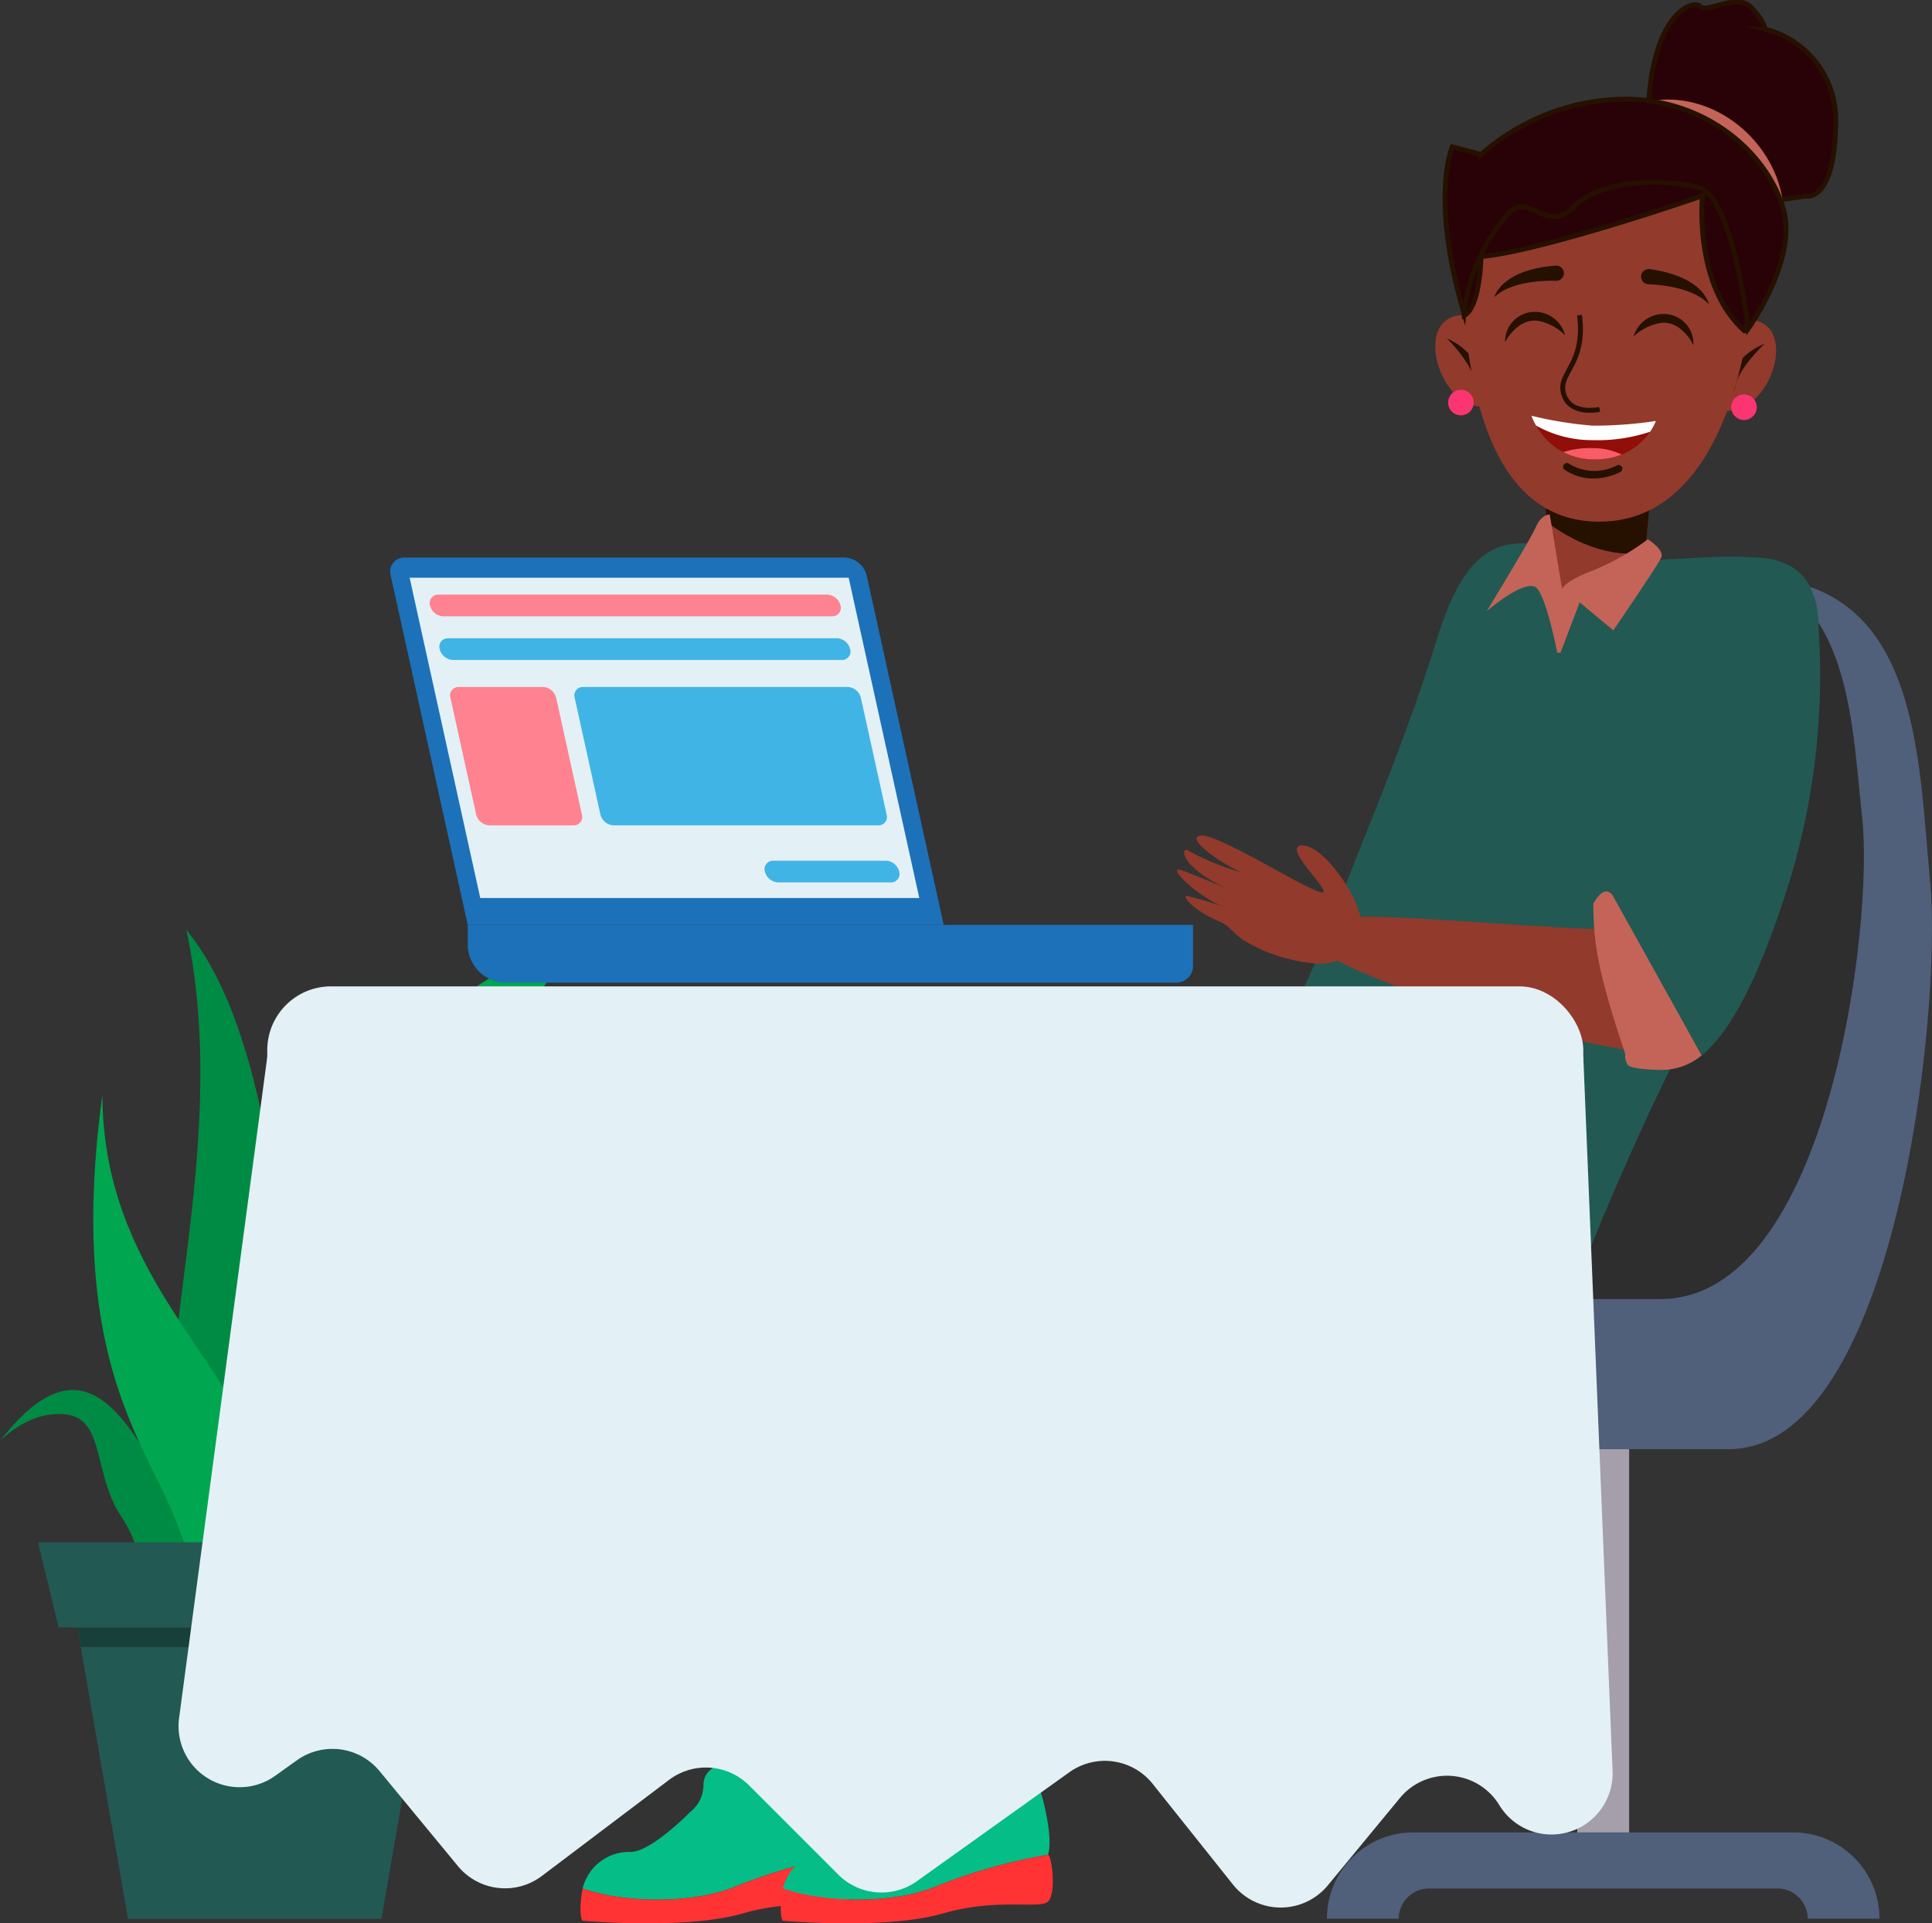
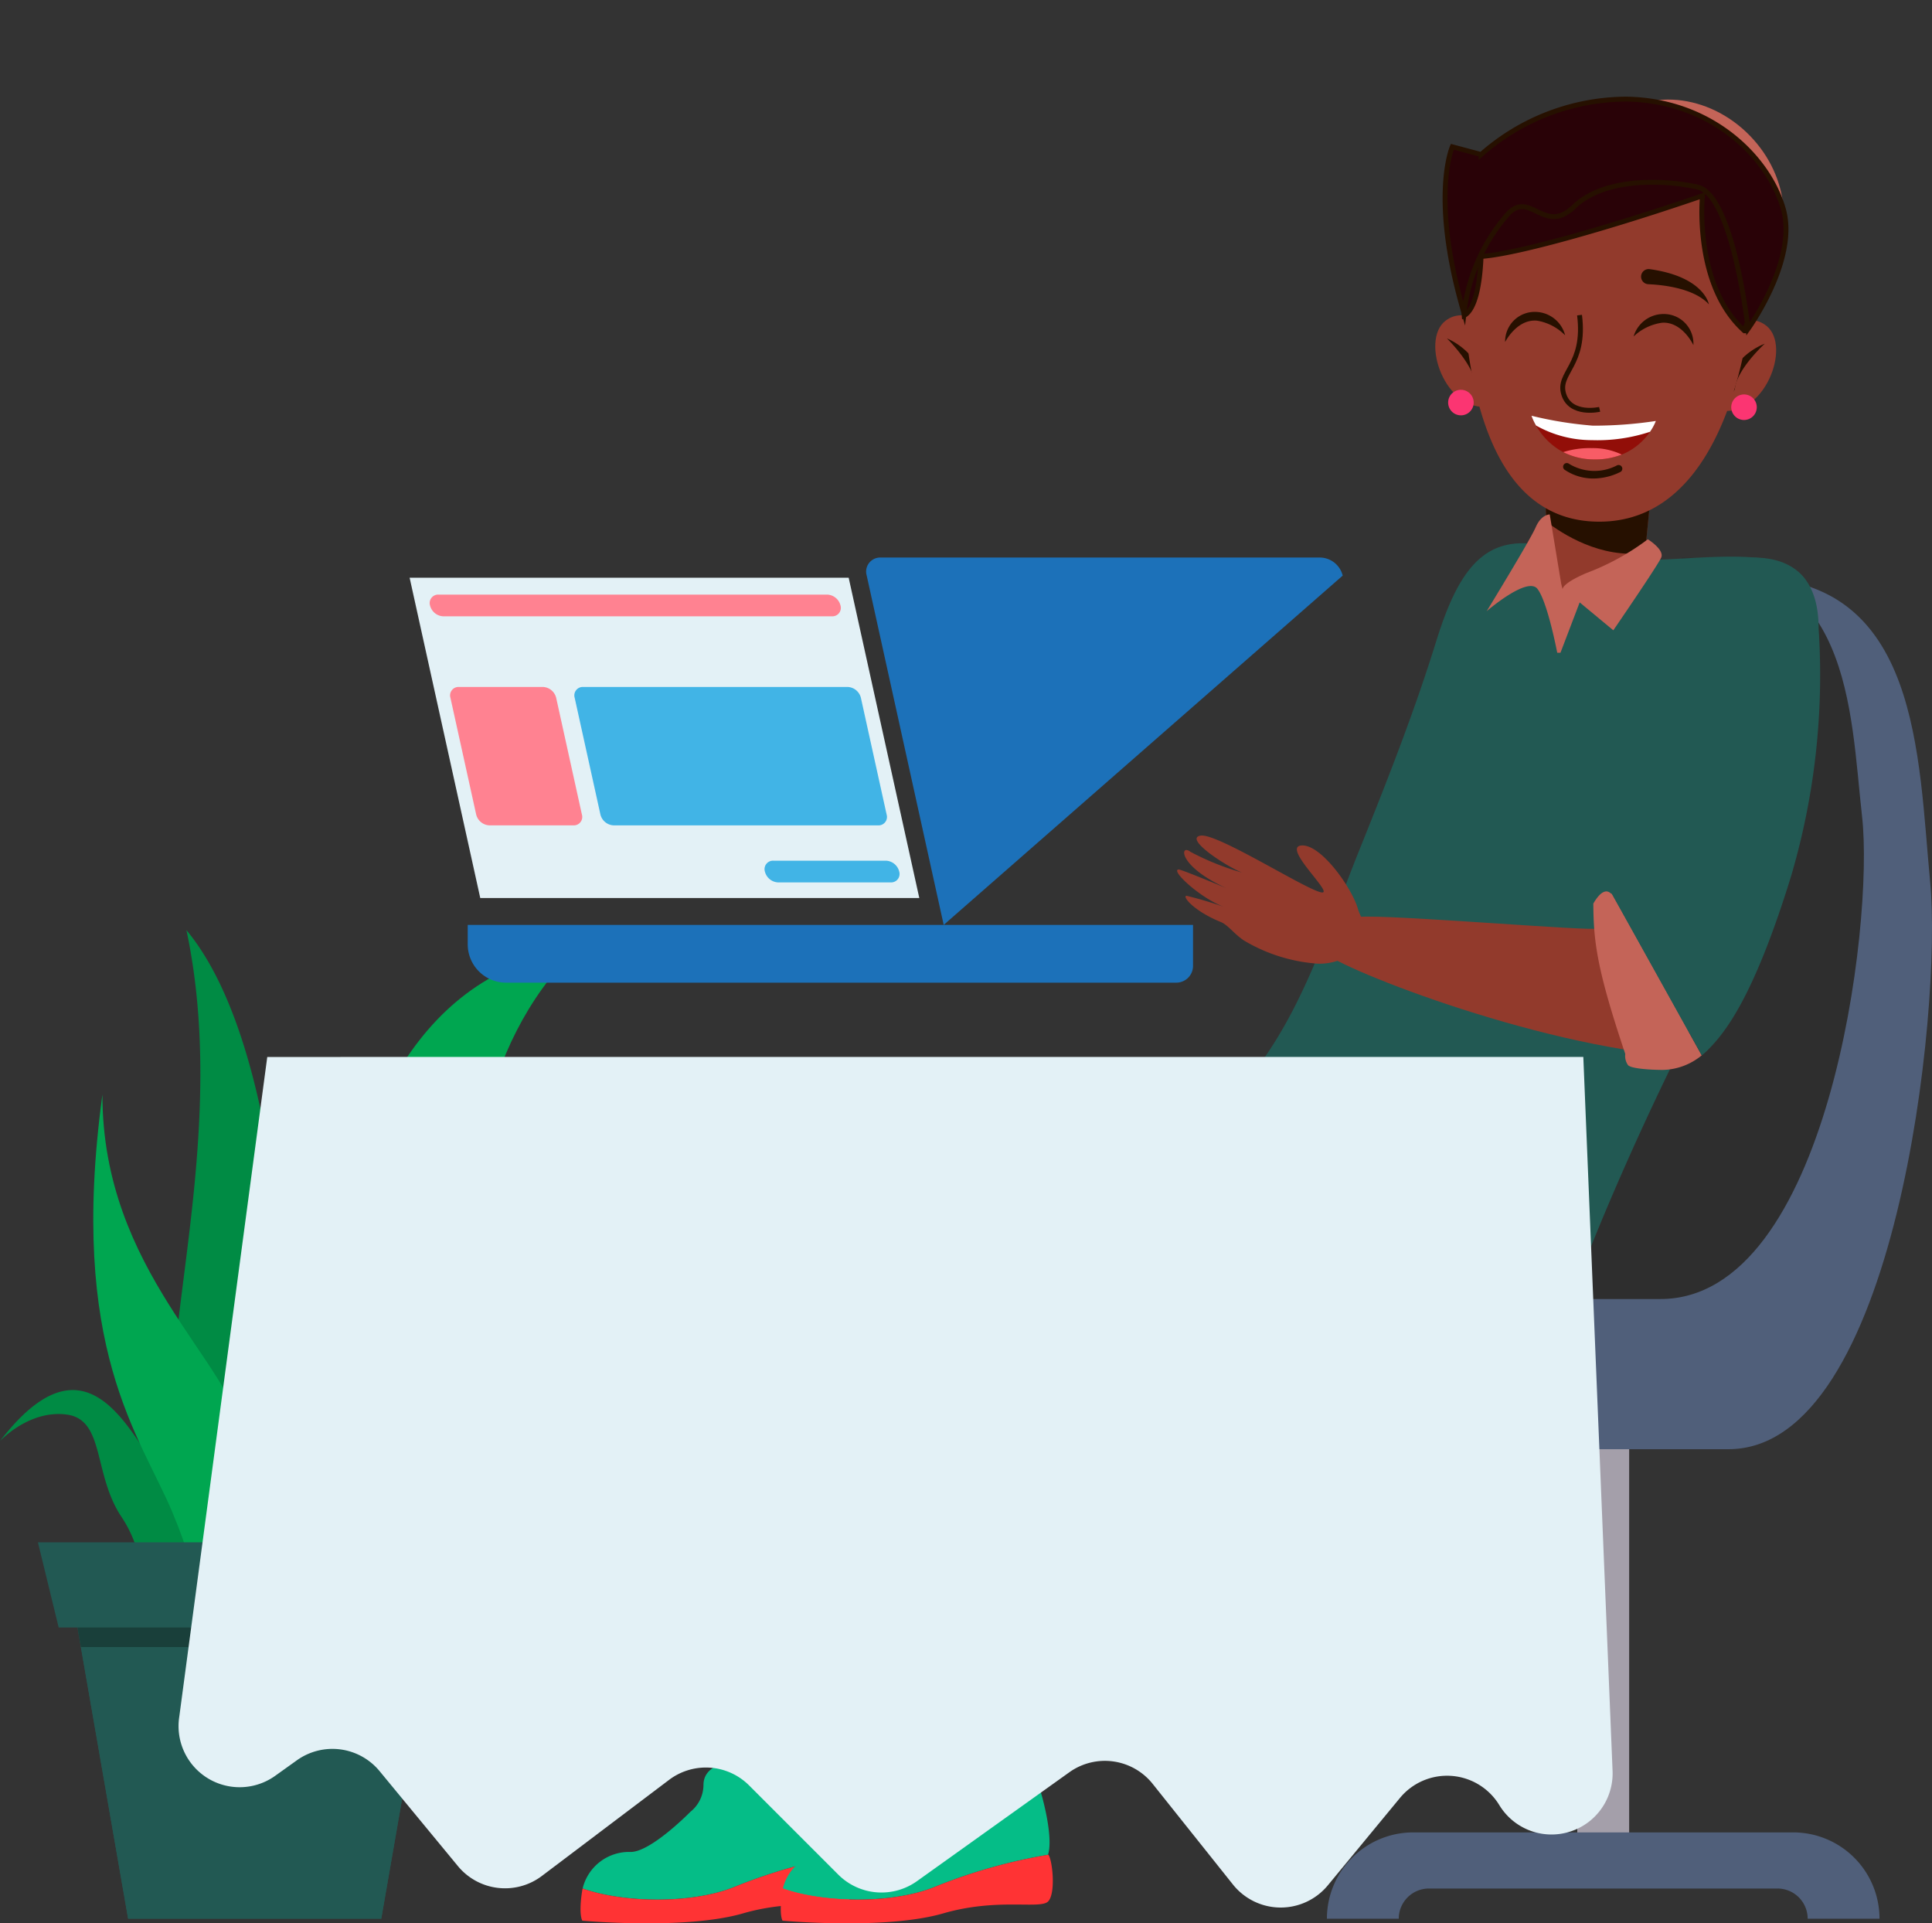
<svg xmlns="http://www.w3.org/2000/svg" width="175.667" height="174.853" viewBox="0 0 175.667 174.853">
  <rect x="0" y="0" width="175.667" height="174.853" fill="#333333" stroke="none" />
  <g id="Group_3798" data-name="Group 3798" transform="translate(-775 -2093.826)">
    <g id="Group_3797" data-name="Group 3797" transform="translate(786 2094)">
      <g id="Group_3767" data-name="Group 3767" transform="translate(109.65 124.8)">
        <rect id="Rectangle_138829" data-name="Rectangle 138829" width="4.717" height="42.551" transform="translate(22.764)" fill="#a49faa" style="isolation: isolate" />
        <path id="Path_8429" data-name="Path 8429" d="M2652.188,730.9h31.688a2.746,2.746,0,0,1,2.746,2.746h6.532a7.847,7.847,0,0,0-7.846-7.848h-34.551a7.848,7.848,0,0,0-7.848,7.848h6.532A2.746,2.746,0,0,1,2652.188,730.9Z" transform="translate(-2642.91 -684.185)" fill="#505f7a" />
      </g>
      <path id="Path_8430" data-name="Path 8430" d="M2680.656,622.785c15.427,0,15.27,16.193,16.368,27.7s-3.1,51.53-18.345,51.53h-28.894v-33.9Z" transform="translate(-2532.522 -570.439)" fill="#505f7a" style="isolation: isolate" />
      <g id="Group_3796" data-name="Group 3796" transform="translate(-11 84.381)">
        <path id="Path_8475" data-name="Path 8475" d="M2559.316,651.716c4.393,20.612-4.4,42.269,0,48.756a34.987,34.987,0,0,1,5.336,13.288l3.871-.474S2571.663,666.573,2559.316,651.716Z" transform="translate(-2542.366 -651.716)" fill="#008b44" style="isolation: isolate" />
-         <path id="Path_8476" data-name="Path 8476" d="M2567.83,708.953c-.043-8.37,5.189-12.765,14.709-16.74s9.522-8.37,9.522-8.37-1.674,11.613-9.522,14.333-8.474,10.777-8.474,10.777Z" transform="translate(-2541.316 -648.268)" fill="#008b44" style="isolation: isolate" />
        <path id="Path_8477" data-name="Path 8477" d="M2543.886,694.117c9.075-11.776,12.764,2.3,16.112,4.813s2.93,9.417,2.93,9.417h-6.174a11.187,11.187,0,0,0-1.884-7.429c-2.511-3.871-1.469-8.739-4.9-9.207S2543.886,694.117,2543.886,694.117Z" transform="translate(-2543.886 -647.663)" fill="#008b44" style="isolation: isolate" />
        <path id="Path_8478" data-name="Path 8478" d="M2566.009,713.065c-.941-14.439,3.348-8.266,5.336-26.785s8.894-31.075,22.495-32.958c-8.894,8.893-10.253,22.076-9.1,32.958s-11.928,12.764-13.916,20.3-1.361,6.488-1.361,6.488Z" transform="translate(-2541.526 -651.544)" fill="#00a650" style="isolation: isolate" />
        <path id="Path_8479" data-name="Path 8479" d="M2552.375,665.227c-3.138,23.123,3.427,30.97,6.369,37.981s2.106,9.1,2.106,9.1h3.311s2.653-8.057,1.292-15.485S2552.375,681.341,2552.375,665.227Z" transform="translate(-2543.064 -650.266)" fill="#00a650" style="isolation: isolate" />
        <path id="Path_8480" data-name="Path 8480" d="M2586.135,709.726h-37.248L2547,701.983h41.014Z" transform="translate(-2543.552 -646.322)" fill="#225953" />
        <path id="Path_8481" data-name="Path 8481" d="M2549.688,705.763l.364,2.09,4.86,27.938h23.018l4.859-27.938.363-2.09Z" transform="translate(-2543.263 -645.916)" fill="#225953" />
        <g id="Group_3795" data-name="Group 3795" transform="translate(7.045 63.404)">
          <path id="Path_8482" data-name="Path 8482" d="M2582.473,708.975h-32.225l.309,1.779h31.607Z" transform="translate(-2550.248 -708.975)" fill="#193f3a" />
          <path id="Path_8483" data-name="Path 8483" d="M2550.527,710.582l4.294,24.692h23.018l4.294-24.692Z" transform="translate(-2550.218 -708.803)" fill="#225953" />
        </g>
      </g>
      <path id="Path_8431" data-name="Path 8431" d="M2675.064,621.131c15.427,0,15.27,13.777,16.368,23.569s-3.1,43.841-18.345,43.841h-28.894V659.7Z" transform="translate(-2533.121 -570.617)" fill="#2e2e2e" style="isolation: isolate" />
      <g id="Group_3770" data-name="Group 3770" transform="translate(24.484 50.514)">
        <path id="Rectangle_138830" data-name="Rectangle 138830" d="M1.524,0H62.46a3.489,3.489,0,0,1,3.489,3.489V5.251a0,0,0,0,1,0,0H0a0,0,0,0,1,0,0V1.524A1.524,1.524,0,0,1,1.524,0Z" transform="translate(72.992 38.648) rotate(180)" fill="#1c71b9" style="isolation: isolate" />
        <g id="Group_3769" data-name="Group 3769">
-           <path id="Path_8432" data-name="Path 8432" d="M2616.319,654.528h-43.278l-7-31.756a1.277,1.277,0,0,1,1.279-1.641h40a2.159,2.159,0,0,1,2,1.641Z" transform="translate(-2565.997 -621.131)" fill="#1c71b9" style="isolation: isolate" />
+           <path id="Path_8432" data-name="Path 8432" d="M2616.319,654.528l-7-31.756a1.277,1.277,0,0,1,1.279-1.641h40a2.159,2.159,0,0,1,2,1.641Z" transform="translate(-2565.997 -621.131)" fill="#1c71b9" style="isolation: isolate" />
          <g id="Group_3768" data-name="Group 3768" transform="translate(1.761 1.832)">
            <path id="Path_8433" data-name="Path 8433" d="M2613.93,651.908h-39.92l-6.423-29.122h39.92Z" transform="translate(-2567.587 -622.785)" fill="#e3f1f6" style="isolation: isolate" />
            <path id="Path_8434" data-name="Path 8434" d="M2605.82,626.147h-35.35a1.3,1.3,0,0,1-1.205-.987h0a.768.768,0,0,1,.769-.987h35.352a1.3,1.3,0,0,1,1.2.987h0A.769.769,0,0,1,2605.82,626.147Z" transform="translate(-2567.409 -622.636)" fill="#ff8291" style="isolation: isolate" />
-             <path id="Path_8435" data-name="Path 8435" d="M2606.611,629.732h-35.352a1.3,1.3,0,0,1-1.2-.988h0a.769.769,0,0,1,.77-.987h35.351a1.3,1.3,0,0,1,1.2.987h0A.768.768,0,0,1,2606.611,629.732Z" transform="translate(-2567.325 -622.252)" fill="#41b4e6" style="isolation: isolate" />
            <path id="Path_8436" data-name="Path 8436" d="M2608.2,647.994h-10.238a1.3,1.3,0,0,1-1.2-.987h0a.768.768,0,0,1,.77-.988h10.238a1.3,1.3,0,0,1,1.205.988h0A.768.768,0,0,1,2608.2,647.994Z" transform="translate(-2564.459 -620.292)" fill="#41b4e6" style="isolation: isolate" />
            <path id="Path_8437" data-name="Path 8437" d="M2582.125,644.339h-7.644a1.3,1.3,0,0,1-1.2-.987l-2.34-10.61a.768.768,0,0,1,.769-.987h7.644a1.3,1.3,0,0,1,1.2.987l2.34,10.61A.768.768,0,0,1,2582.125,644.339Z" transform="translate(-2567.23 -621.823)" fill="#ff8291" style="isolation: isolate" />
            <path id="Path_8438" data-name="Path 8438" d="M2608.738,644.339h-24.055a1.3,1.3,0,0,1-1.2-.987l-2.34-10.609a.769.769,0,0,1,.77-.988h24.054a1.3,1.3,0,0,1,1.2.988l2.339,10.609A.767.767,0,0,1,2608.738,644.339Z" transform="translate(-2566.135 -621.823)" fill="#41b4e6" style="isolation: isolate" />
          </g>
        </g>
      </g>
      <g id="Group_3790" data-name="Group 3790" transform="translate(86.582 0)">
        <g id="Group_3771" data-name="Group 3771" transform="translate(0 49.215)">
          <path id="Path_8439" data-name="Path 8439" d="M2672.775,621.517c6.971,0,14.921-1.771,16.355,2.744,1.707,4.765.163,11.984-1.944,18.9a105.139,105.139,0,0,1-7.86,18.725c-5.721,10.746-13.452,28.733-13.671,32.931-.274,5.25-23.123,2.15-25.462,3.716s-.609-.5-2.154.5a49.374,49.374,0,0,1-.549-8.522,101.475,101.475,0,0,0-5.852,8.469c-2.035-2.927-9.048,1.467-9.544-4.315s9.842-19.052,15.222-25.186,7.7-13.975,10.772-21.619c2.922-7.262,5.127-12.973,7.01-19.042,1.94-6.252,4.176-9.153,8.457-8.837S2669.1,621.517,2672.775,621.517Z" transform="translate(-2622.077 -619.958)" fill="#225953" />
        </g>
        <g id="Group_3787" data-name="Group 3787" transform="translate(32.92)">
          <g id="Group_3776" data-name="Group 3776" transform="translate(25.764 28.926)">
            <g id="Group_3774" data-name="Group 3774">
              <g id="Group_3773" data-name="Group 3773">
                <g id="Group_3772" data-name="Group 3772">
                  <path id="Path_8440" data-name="Path 8440" d="M2675.074,602.937s2.466-2.334,4.378-.753c2.259,1.868-.245,8.416-4.294,7.65Z" transform="translate(-2675.074 -601.635)" fill="#923a2c" />
                </g>
              </g>
            </g>
            <path id="Path_8441" data-name="Path 8441" d="M2676.11,608.882a1.161,1.161,0,1,0,1.18-1.142A1.162,1.162,0,0,0,2676.11,608.882Z" transform="translate(-2674.963 -600.98)" fill="#fb3572" />
            <g id="Group_3775" data-name="Group 3775" transform="translate(0.547 2.144)">
              <path id="Path_8442" data-name="Path 8442" d="M2675.593,607.452a6.283,6.283,0,0,1,3.623-3.881s-2.5,2.277-2.714,4.067a.447.447,0,0,1-.461.4l-.054,0A.44.44,0,0,1,2675.593,607.452Z" transform="translate(-2675.568 -603.571)" fill="#261000" />
            </g>
          </g>
          <g id="Group_3781" data-name="Group 3781" transform="translate(0 28.49)">
            <g id="Group_3779" data-name="Group 3779">
              <g id="Group_3778" data-name="Group 3778">
                <g id="Group_3777" data-name="Group 3777">
                  <path id="Path_8443" data-name="Path 8443" d="M2657.084,602.64s-2.387-2.415-4.351-.9c-2.32,1.792-.034,8.419,4.038,7.789Z" transform="translate(-2651.806 -601.241)" fill="#923a2c" />
                </g>
              </g>
            </g>
            <path id="Path_8444" data-name="Path 8444" d="M2652.864,608.5a1.161,1.161,0,1,0,1.179-1.142A1.161,1.161,0,0,0,2652.864,608.5Z" transform="translate(-2651.693 -600.585)" fill="#fb3572" />
            <g id="Group_3780" data-name="Group 3780" transform="translate(1.058 2.1)">
              <path id="Path_8445" data-name="Path 8445" d="M2656.255,607.136a6.287,6.287,0,0,0-3.493-4s2.421,2.359,2.578,4.155a.447.447,0,0,0,.447.417h.054A.44.44,0,0,0,2656.255,607.136Z" transform="translate(-2652.762 -603.138)" fill="#261000" />
            </g>
          </g>
          <g id="Group_3784" data-name="Group 3784" transform="translate(9.972 44.051)">
            <g id="Group_3782" data-name="Group 3782">
              <path id="Path_8446" data-name="Path 8446" d="M2660.812,615.294l.116,3.187.222,6.086s.411.4,3.986.464,4.6-1.938,4.6-1.938l.173-1.767.578-5.871Z" transform="translate(-2660.812 -615.294)" fill="#923a2c" />
            </g>
            <g id="Group_3783" data-name="Group 3783">
              <path id="Path_8447" data-name="Path 8447" d="M2660.812,615.294l.116,3.187c1.473,1.141,4.967,3.395,8.986,2.845l.578-5.871Z" transform="translate(-2660.812 -615.294)" fill="#261000" />
            </g>
          </g>
          <path id="Path_8448" data-name="Path 8448" d="M2654.1,601.544c.026.382.059.776.093,1.172.7,8.2,3.062,18.6,12.092,18.746,8.82.146,12.457-9.563,13.726-17.53.087-.582.169-1.146.238-1.7a12.979,12.979,0,0,0-12.476-14.573l-.683-.011a12.975,12.975,0,0,0-12.257,8.593,12.827,12.827,0,0,0-.731,5.308Z" transform="translate(-2651.564 -574.211)" fill="#923a2c" />
          <g id="Group_3785" data-name="Group 3785" transform="translate(11.637 41.932)">
            <path id="Path_8449" data-name="Path 8449" d="M2665.534,614.75a5.534,5.534,0,0,0,1.993-.578.337.337,0,0,0-.326-.589,4.434,4.434,0,0,1-4.362-.146.337.337,0,1,0-.372.561A4.65,4.65,0,0,0,2665.534,614.75Z" transform="translate(-2662.316 -613.38)" fill="#261000" />
          </g>
          <path id="Path_8450" data-name="Path 8450" d="M2668.713,598.041h0a.688.688,0,0,0,.649.782c1.351.06,4.167.364,5.511,1.831,0,0-.411-2.508-5.379-3.2A.69.69,0,0,0,2668.713,598.041Z" transform="translate(-2649.993 -573.159)" fill="#261000" />
-           <path id="Path_8451" data-name="Path 8451" d="M2662.976,597.8h0a.689.689,0,0,1-.7.74c-1.352-.025-4.183.1-5.614,1.485,0,0,.566-2.478,5.568-2.861A.691.691,0,0,1,2662.976,597.8Z" transform="translate(-2651.285 -573.189)" fill="#261000" />
          <path id="Path_8452" data-name="Path 8452" d="M2655.679,597.418c3.387-.234,12.164-2.775,20.155-5.52,0,0-.831,8.107,3.817,12.276a2.649,2.649,0,0,1,.342-.835c.089-.582.171-1.146.24-1.7a12.979,12.979,0,0,0-12.477-14.573l-.682-.012a12.977,12.977,0,0,0-12.257,8.594,12.7,12.7,0,0,0-.517,1.85S2654.8,597.482,2655.679,597.418Z" transform="translate(-2651.539 -574.274)" fill="#290207" stroke="#261000" stroke-miterlimit="10" stroke-width="0.445" />
          <path id="Path_8453" data-name="Path 8453" d="M2654.1,600.711c.026.382.059.776.093,1.172,1.074-.594,1.4-3.117,1.5-4.705.053-.781.049-1.333.049-1.333s-.054-.277-.913-.442a12.827,12.827,0,0,0-.731,5.308Z" transform="translate(-2651.564 -573.378)" fill="#290207" stroke="#261000" stroke-miterlimit="10" stroke-width="0.445" />
          <g id="Group_3786" data-name="Group 3786" transform="translate(8.748 37.622)">
            <path id="Path_8454" data-name="Path 8454" d="M2659.707,609.488a5.153,5.153,0,0,0,.417.891,6.2,6.2,0,0,0,2.079,2.192c.125.079.255.152.39.221a6.144,6.144,0,0,0,2.763.664,6.554,6.554,0,0,0,2.561-.44c.123-.049.241-.1.355-.157a5.662,5.662,0,0,0,2.213-1.915,4.69,4.69,0,0,0,.531-.983c-.009,0-.167.084-.452.2-.816.327-2.661.281-5.056.226-.034,0-.069,0-.1,0l-.113,0c-2.325-.092-4.185-.188-5.051-.61C2659.913,609.611,2659.725,609.5,2659.707,609.488Z" transform="translate(-2659.707 -609.488)" fill="#920e08" />
            <path id="Path_8455" data-name="Path 8455" d="M2662.313,612.508a6.143,6.143,0,0,0,2.763.664,6.557,6.557,0,0,0,2.561-.44,6.13,6.13,0,0,0-2.722-.586A8.04,8.04,0,0,0,2662.313,612.508Z" transform="translate(-2659.427 -609.203)" fill="#f85c66" />
            <path id="Path_8456" data-name="Path 8456" d="M2659.707,609.488a5.153,5.153,0,0,0,.417.891,10.329,10.329,0,0,0,5.084,1.327,15.221,15.221,0,0,0,5.278-.76,4.69,4.69,0,0,0,.531-.983,37.5,37.5,0,0,1-5.508.425c-.034,0-.069,0-.1,0l-.113,0A34.4,34.4,0,0,1,2659.707,609.488Z" transform="translate(-2659.707 -609.488)" fill="#fff" />
          </g>
          <path id="Path_8457" data-name="Path 8457" d="M2663,603.092a2.837,2.837,0,0,0-2.689-2.13,2.69,2.69,0,0,0-2.769,2.74s1.067-2.124,2.919-1.941A4.668,4.668,0,0,1,2663,603.092Z" transform="translate(-2651.191 -572.781)" fill="#261000" />
-           <path id="Path_8458" data-name="Path 8458" d="M2669.26,586.351c.164-9.851,4.126-11.1,4.772-10.432s3.305-1.259,4.6.076,1.281,1.992,1.281,1.992a8.489,8.489,0,0,1,6.426,8.647c-.119,7.224-2.736,6.523-2.736,6.523l-3.95.592Z" transform="translate(-2649.933 -575.512)" fill="#290207" stroke="#261000" stroke-miterlimit="10" stroke-width="0.445" />
          <path id="Path_8459" data-name="Path 8459" d="M2668.093,603.178a2.839,2.839,0,0,1,2.758-2.042,2.691,2.691,0,0,1,2.677,2.83s-1-2.157-2.852-2.036A4.663,4.663,0,0,0,2668.093,603.178Z" transform="translate(-2650.058 -572.763)" fill="#261000" />
          <path id="Path_8460" data-name="Path 8460" d="M2678.912,586.834c-3.765-3.892-9.537-4.415-12.935-1.2l1.111.773c2.966-2.591,7.819-2.077,11.01,1.215,3,3.1,3.487,7.6,1.283,10.518l.662,1.272C2682.983,596.072,2682.536,590.58,2678.912,586.834Zm-11.824-.426-1.111-.773m14.066,13.778-.662-1.272" transform="translate(-2650.286 -574.652)" fill="#c46458" />
          <path id="Path_8461" data-name="Path 8461" d="M2654.334,602.955c-3.11-10.563-1.063-15.127-1.063-15.127l2.616.7a20.1,20.1,0,0,1,13.221-5.036c7.882.131,13.048,5.472,14.285,10.091s-3.231,10.794-3.231,10.794-1.344-12.184-4.618-12.895-8.526-.8-11.2,1.785-3.918-1.379-5.922.559A16.5,16.5,0,0,0,2654.334,602.955Z" transform="translate(-2651.72 -574.656)" fill="#290207" stroke="#261000" stroke-miterlimit="10" stroke-width="0.445" />
          <path id="Path_8462" data-name="Path 8462" d="M2663.8,601.226c.58,4.609-2.057,5.222-1.434,7.2s3.262,1.368,3.262,1.368" transform="translate(-2650.683 -572.753)" fill="none" stroke="#261000" stroke-miterlimit="10" stroke-width="0.445" />
        </g>
        <path id="Path_8463" data-name="Path 8463" d="M2670.68,619.85a22.254,22.254,0,0,1-5.591,3.073c-2.385,1.028-2.153,1.509-2.153,1.509l-.135-.554-1.04-6.287s-.765-.022-1.278,1.168-4.456,7.629-4.456,7.629,3.695-3.2,4.615-2.03,1.8,5.807,1.8,5.807h.295l1.746-4.577,3.059,2.536s4.045-5.893,4.355-6.614S2670.68,619.85,2670.68,619.85Z" transform="translate(-2618.433 -570.997)" fill="#c46458" />
        <g id="Group_3789" data-name="Group 3789" transform="translate(9.456 50.514)">
          <g id="Group_3788" data-name="Group 3788" transform="translate(12.956)">
            <path id="Path_8464" data-name="Path 8464" d="M2667.537,651.692c-.636.241-16.547-1.093-20.893-1.082s-4.641,1.764-4.156,3.037,19.374,8.769,32.648,9.647c-5.137-6.255-6.324-8.513-7.574-11.752C2667.554,651.592,2667.545,651.639,2667.537,651.692Z" transform="translate(-2642.316 -617.967)" fill="#923a2c" />
            <path id="Path_8465" data-name="Path 8465" d="M2666.412,648.754c-.289-.29-.82-.494-1.628.891.019,3.471.326,6,2.906,13.676a1.419,1.419,0,0,0,.256,1.022c.341.341,2.3.426,3.152.426a5.752,5.752,0,0,0,3.542-1.323l-8.181-14.7C2666.439,648.76,2666.423,648.766,2666.412,648.754Z" transform="translate(-2639.905 -618.189)" fill="#c46458" />
            <path id="Path_8466" data-name="Path 8466" d="M2679.144,621.131c-5.367,0-8.211,9.607-9.062,16.252-.812,6.335-3.288,13.865-3.775,14.3,2.516,4.485,6.385,11.472,8.175,14.707a6.522,6.522,0,0,0,.542-.484c1.545-1.545,4.175-4.75,7.583-15.825a64.629,64.629,0,0,0,2.5-22.5C2685.1,625.191,2684.511,621.131,2679.144,621.131Z" transform="translate(-2639.742 -621.131)" fill="#225953" />
          </g>
          <path id="Path_8467" data-name="Path 8467" d="M2642.942,655.564c1.781.25,4.16-.609,4.634-2.509.263-1.054-.317-1.686-.528-2.433-.531-1.875-3.352-5.9-5.137-5.764s2.82,4.273,1.9,4.273c-1.111,0-9.543-5.434-11.078-5.168s2.346,2.8,3.784,3.36a23.9,23.9,0,0,1-4.7-1.889c-.957-.76-1.2,1.269,3.274,3.306,0,0-4.077-1.7-4.334-1.7-.838.02,2.024,2.681,4.222,3.442a34.639,34.639,0,0,0-3.522-1.052c-.415.061.714,1.413,3.134,2.392.633.257,1.2,1.074,2.071,1.66A15.142,15.142,0,0,0,2642.942,655.564Z" transform="translate(-2630.616 -618.682)" fill="#923a2c" />
        </g>
      </g>
      <g id="Group_3792" data-name="Group 3792" transform="translate(41.786 143.914)">
        <path id="Path_8468" data-name="Path 8468" d="M2594.583,723.331c-1.642,1.68,7.662.56,7.662.56s.548-10.078,2.189-13.436a31.814,31.814,0,0,1,1.956-3.063,14.2,14.2,0,0,1-7.533-1.913C2597.442,715.739,2595.851,722.036,2594.583,723.331Z" transform="translate(-2580.252 -705.479)" fill="#923a2c" />
        <g id="Group_3791" data-name="Group 3791" transform="translate(0 15.76)">
          <path id="Path_8469" data-name="Path 8469" d="M2595.742,731.35a49.277,49.277,0,0,1,10.2-2.871c-.009-.012-.018-.029-.027-.039.62-2.063-1.189-7.987-1.913-8.728-.879,0-.724.688-.724,1.059s-.31,1.427-2.689,1.427-2.121-1.322-2.121-1.322a.714.714,0,0,0,0-1.164c-4.033,0-5.687.847-5.687,2.434a3.137,3.137,0,0,1-1.189,2.433s-3.569,3.65-5.43,3.65a4.345,4.345,0,0,0-4.369,3.32C2585.461,732.86,2591.8,733,2595.742,731.35Z" transform="translate(-2581.604 -719.712)" fill="#05bd87" />
          <path id="Path_8470" data-name="Path 8470" d="M2595.76,730.5c-3.937,1.653-10.281,1.51-13.951.2-.008.041-.019.079-.025.118-.363,2.274,0,2.807,0,2.807s9.335.864,14.614-.663c4.965-1.437,8.81-.344,9.534-1.085.708-.724.4-3.738.027-4.246A49.277,49.277,0,0,0,2595.76,730.5Z" transform="translate(-2581.623 -718.862)" fill="#ff3334" />
        </g>
      </g>
      <g id="Group_3794" data-name="Group 3794" transform="translate(59.992 143.914)">
        <path id="Path_8471" data-name="Path 8471" d="M2611.025,723.331c-1.642,1.68,7.661.56,7.661.56s.548-10.078,2.189-13.436a31.839,31.839,0,0,1,1.955-3.063,14.2,14.2,0,0,1-7.533-1.913C2613.883,715.739,2612.291,722.036,2611.025,723.331Z" transform="translate(-2596.694 -705.479)" fill="#923a2c" />
        <g id="Group_3793" data-name="Group 3793" transform="translate(0 15.76)">
          <path id="Path_8472" data-name="Path 8472" d="M2612.183,731.35a49.274,49.274,0,0,1,10.2-2.871c-.009-.012-.018-.029-.026-.039.62-2.063-1.189-7.987-1.913-8.728-.879,0-.724.688-.724,1.059s-.31,1.427-2.688,1.427-2.121-1.322-2.121-1.322a.714.714,0,0,0,0-1.164c-4.033,0-5.687.847-5.687,2.434a3.137,3.137,0,0,1-1.19,2.433s-3.568,3.65-5.429,3.65a4.346,4.346,0,0,0-4.369,3.32C2601.9,732.86,2608.245,733,2612.183,731.35Z" transform="translate(-2598.046 -719.712)" fill="#05bd87" />
          <path id="Path_8473" data-name="Path 8473" d="M2612.2,730.5c-3.938,1.653-10.282,1.51-13.951.2-.008.041-.019.079-.025.118-.362,2.274,0,2.807,0,2.807s9.336.864,14.615-.663c4.965-1.437,8.81-.344,9.534-1.085.708-.724.4-3.738.026-4.246A49.282,49.282,0,0,0,2612.2,730.5Z" transform="translate(-2598.064 -718.862)" fill="#ff3334" />
        </g>
      </g>
-       <rect id="Rectangle_138831" data-name="Rectangle 138831" width="119.66" height="12.836" rx="5.796" transform="translate(13.301 89.499)" fill="#e3f1f6" style="isolation: isolate" />
      <path id="Path_8474" data-name="Path 8474" d="M2556.68,662.133l-8,59.978a5.555,5.555,0,0,0,8.723,5.373l1.967-1.407a5.556,5.556,0,0,1,7.521.981l7.121,8.633a5.556,5.556,0,0,0,7.635.9l11.565-8.734a5.556,5.556,0,0,1,7.277.5l8.11,8.111a5.557,5.557,0,0,0,7.158.593l13.855-9.9a5.557,5.557,0,0,1,7.573,1.056l7.3,9.153a5.556,5.556,0,0,0,8.628.072l6.557-7.944a5.557,5.557,0,0,1,9.033.651h0A5.555,5.555,0,0,0,2679,727l-2.658-64.872Z" transform="translate(-2543.379 -566.217)" fill="#e3f1f6" style="isolation: isolate" />
    </g>
  </g>
</svg>